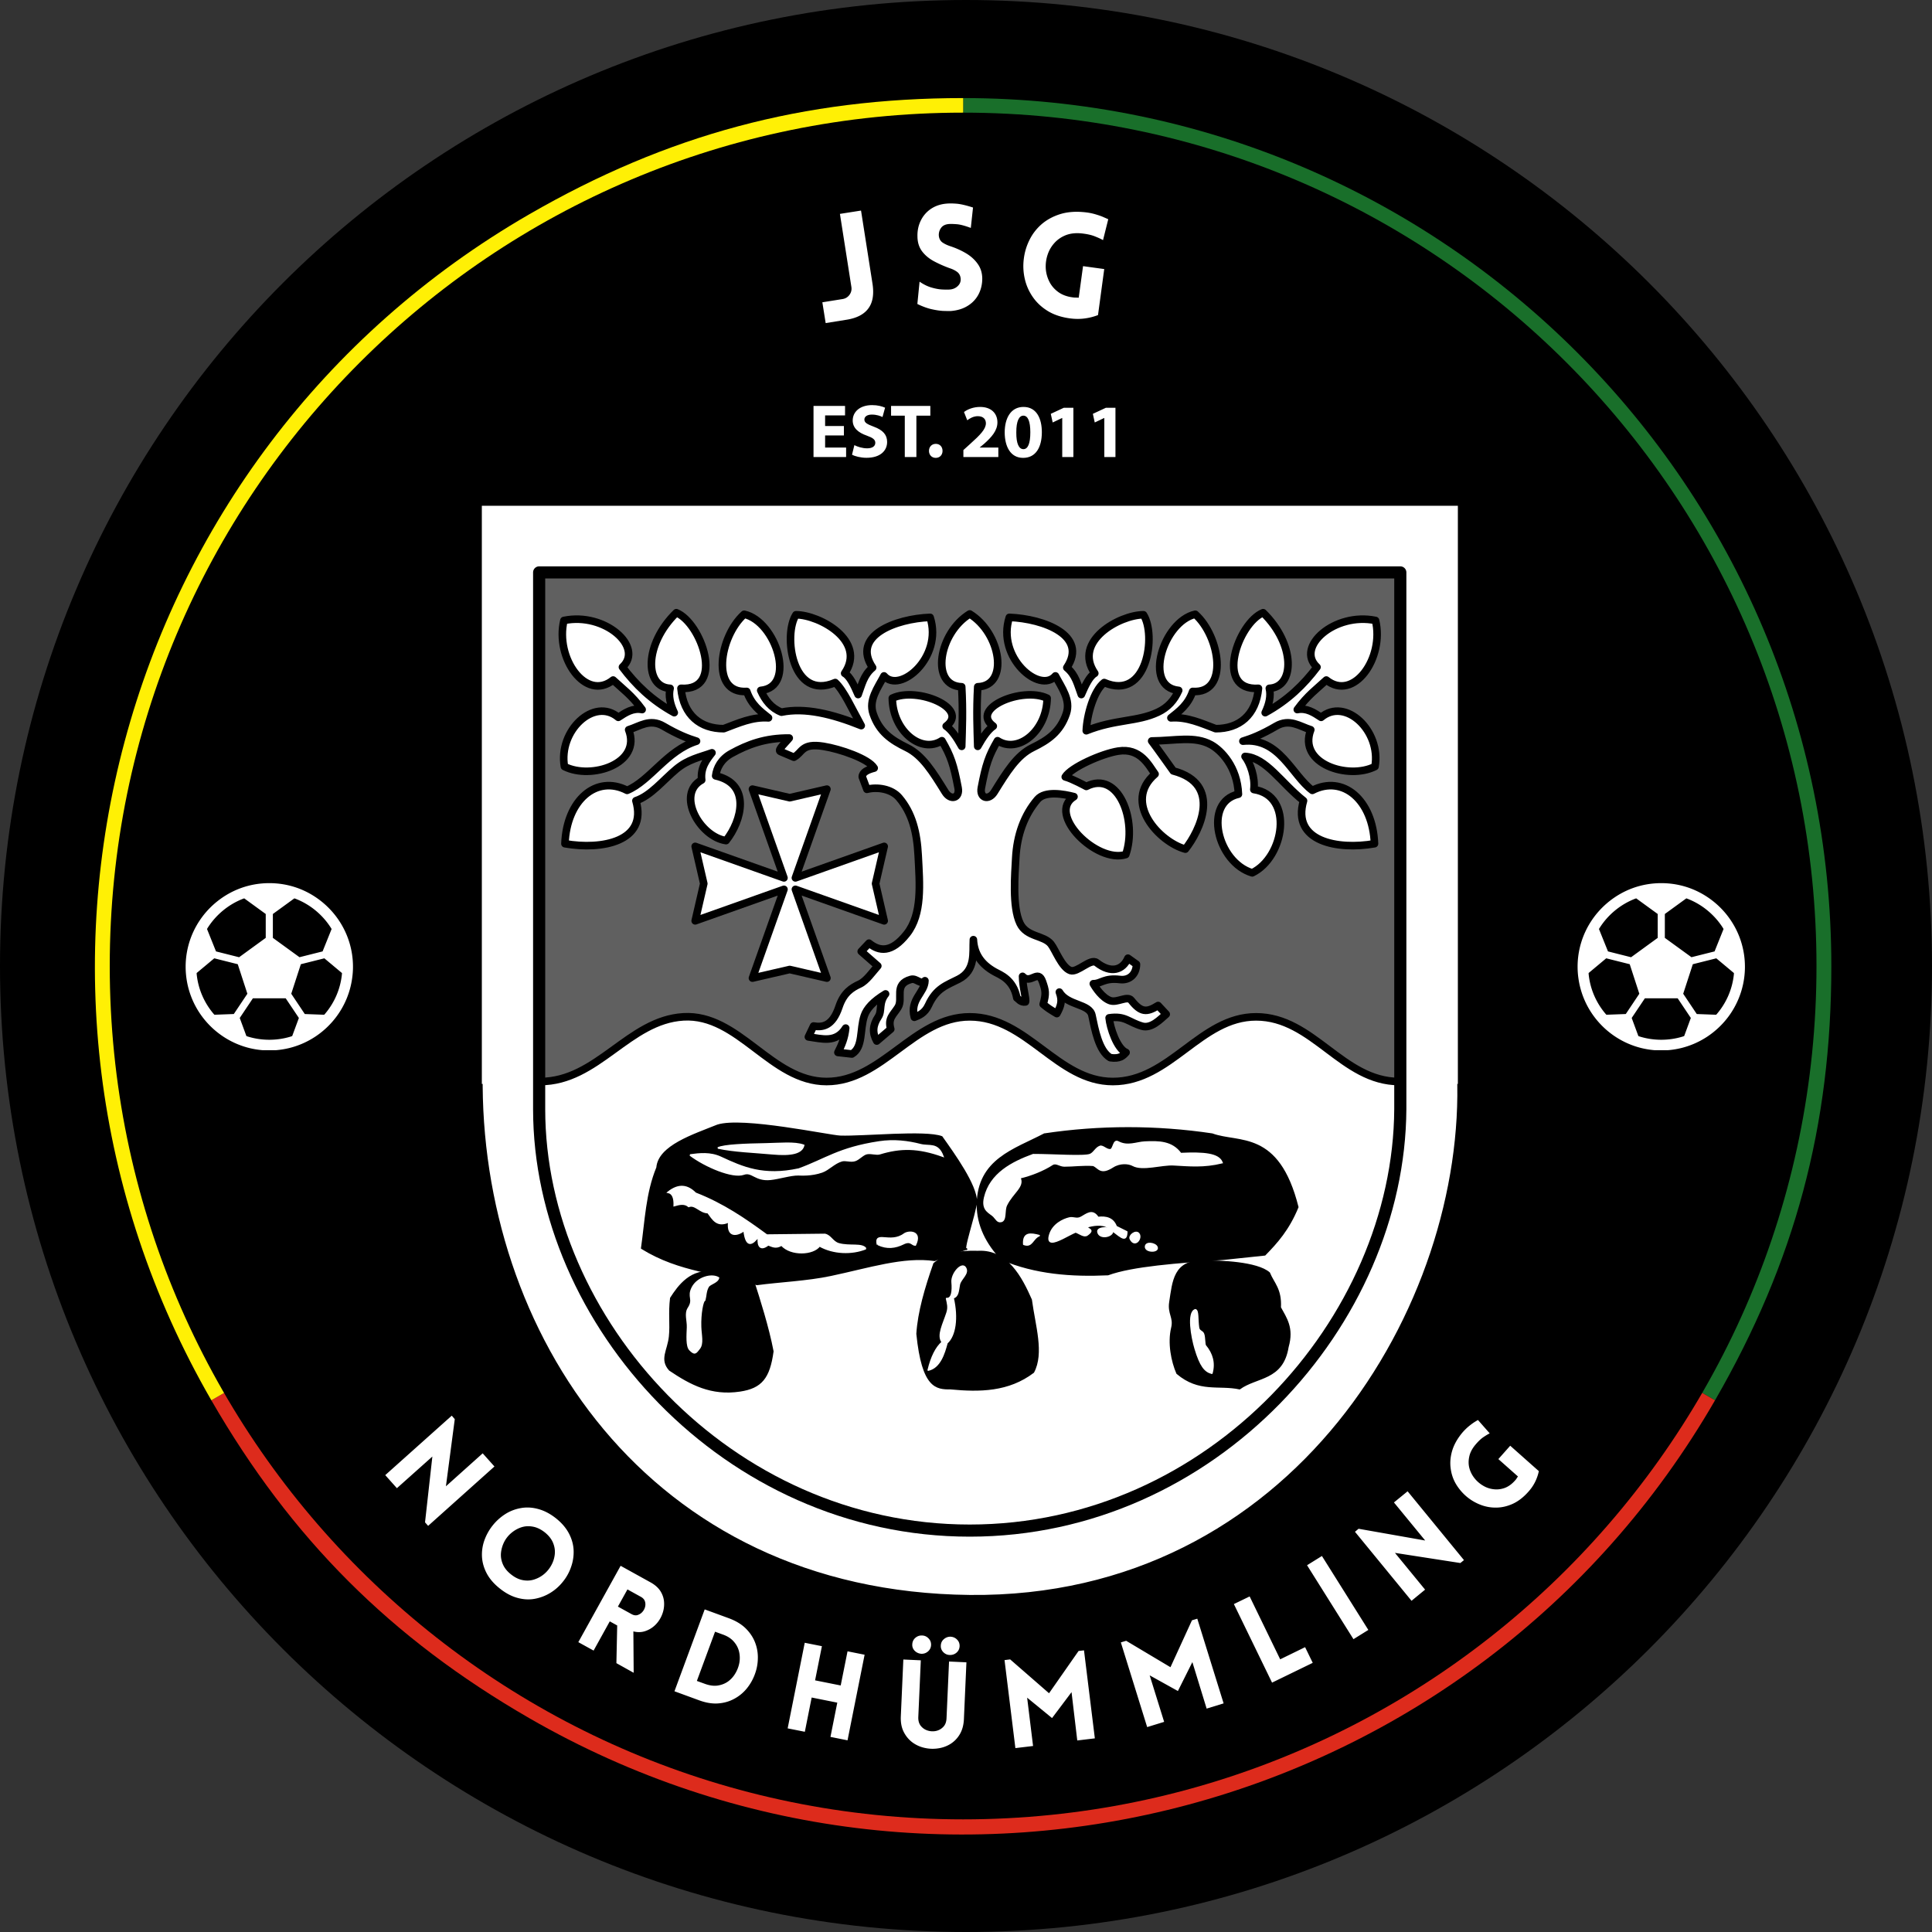
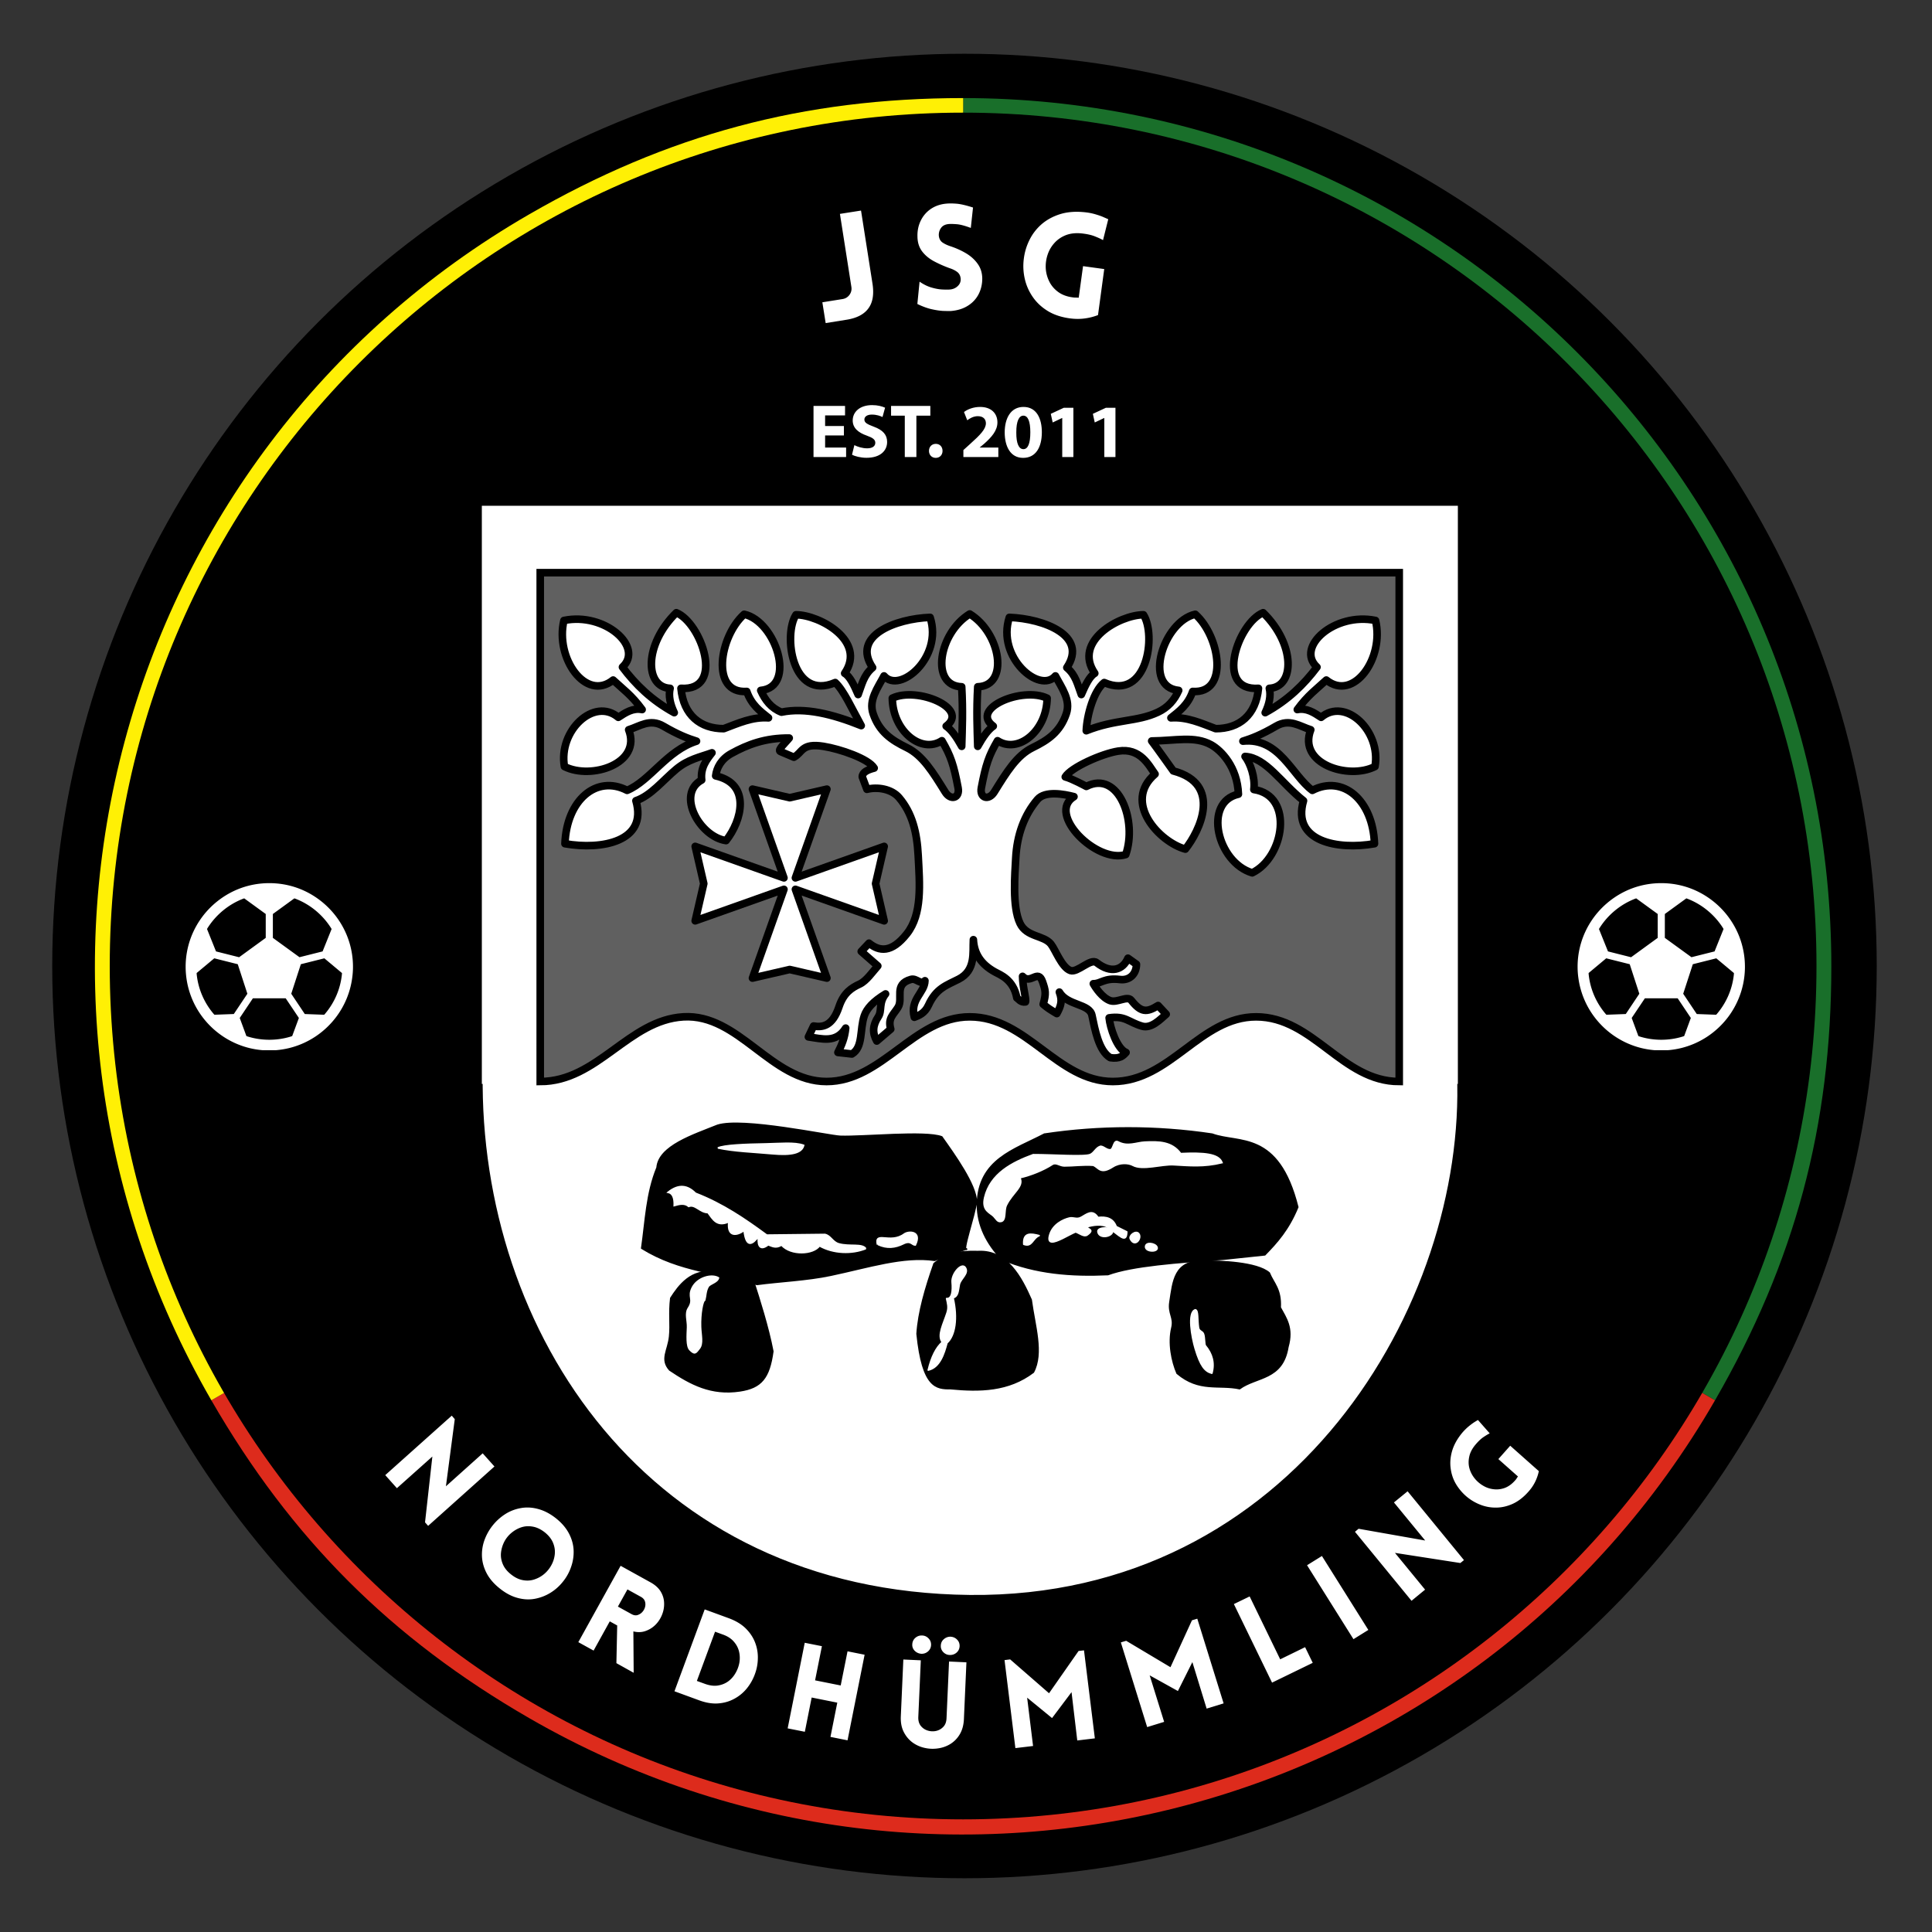
<svg xmlns="http://www.w3.org/2000/svg" viewBox="0 0 1274.298 1274.298">
  <rect x="0" y="0" width="1274.298" height="1274.298" fill="#333333" stroke="none" />
  <defs>
    <clipPath id="a">
-       <path fill="none" stroke-width="0" d="M0 0h1274.298v1274.298H0z" />
-     </clipPath>
+       </clipPath>
    <clipPath id="b">
      <path d="M637.149 0C285.254 0 0 285.254 0 637.149s285.254 637.149 637.149 637.149 637.149-285.254 637.149-637.149S989.045 0 637.149 0z" fill="none" stroke-width="0" />
    </clipPath>
    <clipPath id="c">
      <path fill="none" stroke-width="0" d="M34.45 35.45h1203.399v1203.399H34.45z" />
    </clipPath>
    <clipPath id="d">
      <circle cx="636.149" cy="637.149" r="601.7" fill="none" stroke-width="0" />
    </clipPath>
    <clipPath id="e">
      <path fill="none" stroke-width="0" d="M72.384 74.295h1125.725v1125.708H72.384z" />
    </clipPath>
    <clipPath id="f">
      <path d="M635.255 74.295c-310.863 0-562.871 251.991-562.871 562.854s252.007 562.854 562.871 562.854 562.854-251.991 562.854-562.854S946.118 74.295 635.255 74.295z" fill="none" stroke-width="0" />
    </clipPath>
    <clipPath id="g">
      <path fill="none" stroke-width="0" d="M122.444 581.341h111.318v111.318H122.444z" />
    </clipPath>
    <clipPath id="h">
      <path fill="none" stroke-width="0" d="M1040.54 581.341h110.855v111.318H1040.54z" />
    </clipPath>
  </defs>
  <g clip-path="url(#a)">
    <g clip-path="url(#b)">
      <path d="M0 0h1274.298v1274.298H0V0z" />
    </g>
  </g>
  <g clip-path="url(#c)">
    <g clip-path="url(#d)">
      <path d="M34.45 35.45h1203.399v1203.399H34.45V35.45z" />
    </g>
  </g>
  <path d="M635.294 637.299V64.691c316.243 0 572.608 256.365 572.608 572.608 0 105.309-24.061 195.104-76.715 286.304L635.294 637.299z" fill="#196f2a" />
  <path d="M635.294 637.299l495.893 286.304c-158.121 273.874-508.323 367.71-782.197 209.589-91.2-52.654-156.935-118.389-209.589-209.589l495.893-286.304z" fill="#dd2b1c" />
  <path d="M635.294 637.299L139.401 923.603C-18.72 649.729 75.116 299.528 348.99 141.406c91.2-52.654 180.995-76.715 286.304-76.715v572.608z" fill="#fff005" />
  <g clip-path="url(#e)">
    <g clip-path="url(#f)">
      <path d="M72.384 74.295h1125.725v1125.708H72.384V74.295z" />
    </g>
  </g>
  <path d="M544.59 213.1l-2.187-13.716 13.252-2.12c1.938-.298 3.479-1.226 4.638-2.783 1.143-1.59 1.557-3.33 1.259-5.235l-7.554-48.172 13.915-2.187 7.554 48.172c1.093 6.991.199 12.441-2.717 16.366-2.882 3.943-7.719 6.427-14.511 7.487l-13.65 2.187zM605.067 200.493l1.458-14.71c2.684 1.855 5.367 3.164 8.018 3.909 2.65.762 5.036 1.176 7.156 1.259 2.153.099 3.777.099 4.837 0 2.071-.166 3.81-.944 5.235-2.319 1.408-1.358 2.021-2.998 1.855-4.903-.182-1.938-.977-3.412-2.385-4.439-1.375-1.01-3.048-1.822-5.036-2.452-3.628-1.325-7.057-2.849-10.27-4.572-3.181-1.723-5.765-3.876-7.753-6.494-1.988-2.65-3.015-5.914-3.048-9.807-.099-3.876.663-7.421 2.253-10.602s3.843-5.732 6.759-7.686c2.949-1.938 6.361-3.065 10.204-3.379 1.806-.166 4.042-.149 6.692.066 2.65.232 6.229 1.06 10.734 2.518l-1.458 13.451c-3.893-1.458-6.991-2.269-9.277-2.452-2.253-.166-3.943-.215-5.036-.133-2.485.182-4.274 1.06-5.367 2.65-1.11 1.59-1.574 3.363-1.391 5.301.265 1.955 1.126 3.412 2.584 4.373 1.491.977 3.28 1.789 5.367 2.452 3.661 1.242 7.04 2.783 10.138 4.638 3.081 1.855 5.582 4.141 7.487 6.825 1.938 2.65 2.949 5.814 3.048 9.475.033 3.843-.762 7.355-2.385 10.535-1.64 3.181-4.025 5.748-7.156 7.686-3.098 1.955-6.808 3.098-11.132 3.446-1.325.033-3.114.017-5.367-.066-2.22-.133-4.771-.53-7.686-1.193-2.882-.696-5.897-1.822-9.078-3.379zM724.22 207.812a38.12 38.12 0 01-8.945 2.253c-3.098.398-6.278.364-9.542-.066-5.698-.762-10.602-2.385-14.71-4.903-4.075-2.518-7.355-5.599-9.873-9.277-2.518-3.661-4.274-7.637-5.235-11.927a37.61 37.61 0 01-.663-12.987c.53-4.406 1.756-8.581 3.711-12.523 1.938-3.976 4.589-7.438 7.951-10.403 3.396-2.949 7.454-5.185 12.192-6.692 4.721-1.491 10.105-1.938 16.168-1.325 2.733.265 5.235.762 7.487 1.458 2.253.663 4.075 1.325 5.5 1.988 1.458.629 2.352 1.027 2.717 1.193l-3.446 13.782c-1.292-.745-3.048-1.557-5.301-2.452-2.253-.928-5.218-1.59-8.879-1.988-4.025-.398-7.554.033-10.602 1.259-3.015 1.242-5.5 3.015-7.487 5.301-1.988 2.253-3.446 4.837-4.373 7.753s-1.309 5.897-1.126 8.945a22.542 22.542 0 002.385 8.614c1.358 2.7 3.33 4.97 5.897 6.825 2.551 1.855 5.765 3.031 9.608 3.512a11.56 11.56 0 001.855.133c.663 0 1.325.033 1.988.066l2.849-20.806 13.981 1.922-4.108 30.348z" fill="#fff" />
  <path d="M853.567 644.116c-41.57 0-64.162 64.376-106.936 64.376-41.57 0-64.163-64.376-106.937-64.376-41.57 0-65.367 64.376-106.937 64.376s-65.437-66.814-106.936-64.376c-41.072 2.411-106.937 64.376-106.937 64.376-2.268 169.176 108.099 340.817 320.81 342.995 212.71 2.178 326.955-191.941 320.808-342.995-42.774 0-64.162-64.376-106.936-64.376z" fill="#fff" stroke="#fff" />
  <path d="M317.814 333.593h643.76V714.93c-42.916 0-64.375-48.468-107.293-48.468-41.708 0-64.376 48.468-107.294 48.468-41.708 0-64.376-48.468-107.294-48.468-41.708 0-65.584 48.468-107.294 48.468s-65.656-50.904-107.294-48.468c-41.209 2.412-64.375 48.468-107.293 48.468V333.592zM285.176 960.697l-23.39 20.872-7.686-8.614 43.865-39.227 1.988 2.319-5.831 44.262 24.252-21.734 7.753 8.68-43.732 39.16-2.054-2.319 4.837-43.401zM329.834 1047.875c-3.893-3.048-6.808-6.394-8.746-10.005-1.905-3.578-2.965-7.272-3.181-11.066a28.094 28.094 0 011.59-10.867 34.376 34.376 0 015.367-9.674 33.978 33.978 0 018.216-7.487 27.791 27.791 0 0110.27-4.042c3.711-.696 7.521-.53 11.463.53 3.976 1.027 7.902 3.048 11.794 6.096 3.843 3.048 6.709 6.394 8.614 10.005 1.888 3.578 2.932 7.256 3.114 10.999a29.198 29.198 0 01-1.59 10.933 31.28 31.28 0 01-5.301 9.74c-2.303 2.949-5.036 5.433-8.216 7.421s-6.626 3.33-10.337 4.042c-3.677.696-7.471.53-11.397-.53-3.943-1.027-7.819-3.048-11.662-6.096zm7.355-9.342c2.551 2.021 5.168 3.263 7.819 3.711 2.65.48 5.168.298 7.554-.53a19.261 19.261 0 006.56-3.711 20.337 20.337 0 004.705-5.963 18.816 18.816 0 002.12-7.156c.215-2.518-.199-5.003-1.259-7.487-1.06-2.468-2.882-4.721-5.433-6.759-2.617-2.021-5.235-3.263-7.885-3.711-2.65-.48-5.168-.331-7.554.464-2.385.795-4.572 2.038-6.56 3.711-1.955 1.64-3.512 3.611-4.705 5.897a20.858 20.858 0 00-2.12 7.289c-.232 2.518.199 5.003 1.259 7.487 1.06 2.468 2.882 4.721 5.5 6.759zM406.56 1096.972l.53-24.848-4.903-2.717-10.668 19.282-10.072-5.566 27.896-50.358 19.878 10.999c2.998 1.69 5.201 3.711 6.626 6.096 1.408 2.385 2.137 4.903 2.187 7.554.083 2.617-.381 5.168-1.391 7.686-1.027 2.518-2.452 4.705-4.307 6.56s-4.042 3.23-6.56 4.108c-2.485.895-5.152.977-8.018.265l.199 27.3-11.397-6.361zm.994-37.305l8.879 4.903c1.408.795 2.717 1.044 3.909.729a7.022 7.022 0 003.181-1.922c.928-.961 1.557-2.087 1.922-3.379.348-1.325.331-2.584-.066-3.777-.364-1.193-1.242-2.187-2.65-2.982l-8.879-4.903-6.295 11.331zM480.906 1067.417c4.506 1.69 8.15 3.893 10.933 6.626 2.783 2.75 4.837 5.814 6.162 9.21a27.105 27.105 0 011.855 10.535 30.935 30.935 0 01-1.988 10.535 32.222 32.222 0 01-5.301 9.343 27.252 27.252 0 01-8.283 6.825c-3.23 1.756-6.808 2.783-10.734 3.048-3.893.265-8.084-.447-12.59-2.12l-16.101-5.897 19.945-54.003 16.101 5.897zm-3.976 10.734l-5.301-1.922-11.993 32.468 5.301 1.922c3.048 1.11 5.848 1.491 8.415 1.126 2.601-.398 4.903-1.292 6.891-2.717a17.307 17.307 0 004.837-5.433 20.792 20.792 0 002.584-6.891 18.33 18.33 0 00-.199-7.355c-.58-2.419-1.723-4.605-3.446-6.56-1.69-1.988-4.042-3.528-7.09-4.638zM559.011 1147.87l-11.264-2.253 4.506-22.595-16.897-3.379-4.506 22.595-11.331-2.253 11.264-56.454 11.331 2.253-4.506 22.529 16.897 3.379 4.506-22.529 11.264 2.253-11.264 56.454zM601.715 1084.565c.083-1.756.762-3.197 2.054-4.307 1.276-1.093 2.75-1.607 4.439-1.524 1.673.05 3.081.696 4.241 1.922 1.193 1.193 1.739 2.684 1.657 4.439-.099 1.69-.779 3.081-2.054 4.174-1.242 1.06-2.7 1.574-4.373 1.524-1.69-.133-3.114-.762-4.307-1.922-1.193-1.193-1.756-2.617-1.657-4.307zm18.819.795c.083-1.756.762-3.181 2.054-4.241 1.276-1.093 2.733-1.623 4.373-1.59 1.723.099 3.147.729 4.307 1.922 1.193 1.193 1.739 2.684 1.657 4.439-.099 1.69-.779 3.081-2.054 4.174-1.242 1.06-2.717 1.574-4.439 1.524-1.64-.033-3.048-.663-4.241-1.855-1.193-1.226-1.756-2.684-1.657-4.373zm15.24 48.503c-.182 3.943-1.093 7.272-2.717 10.005-1.59 2.7-3.677 4.837-6.229 6.427-2.518 1.541-5.284 2.518-8.283 2.915-2.965.431-5.93.298-8.879-.398a20.979 20.979 0 01-7.951-3.644c-2.385-1.806-4.29-4.125-5.698-6.957-1.425-2.866-2.038-6.262-1.855-10.204l1.657-37.437 11.529.53-1.657 37.371c-.099 2.435.464 4.406 1.657 5.897 1.193 1.458 2.684 2.485 4.506 3.048 1.855.58 3.711.663 5.566.265 1.888-.431 3.479-1.342 4.771-2.717 1.325-1.358 2.021-3.263 2.12-5.698l1.657-37.371 11.463.53-1.657 37.437zM691.92 1116.827l19.481-27.896 3.578-.398 7.156 58.045-11.596 1.391-3.777-31.872-12.855 17.095-16.433-13.451 3.909 31.872-11.662 1.391-7.156-58.045 3.711-.464 25.643 22.33zM772.011 1099.649l14.18-30.944 3.512-1.06 17.36 55.858-11.198 3.446-9.409-30.679-9.542 19.083-18.619-10.337 9.542 30.679-11.198 3.446-17.36-55.858 3.512-1.06 29.221 17.427zM813.833 1058.004l10.403-5.036 20.143 41.479 16.433-8.018 5.036 10.337-26.836 13.053-25.179-51.816zM902.519 1075.061l-9.807 6.096-30.613-48.768 9.807-6.096 30.613 48.768zM920.075 1024.234l19.878 24.252-8.945 7.355-37.305-45.521 2.385-1.988 43.931 7.753-20.607-25.113 9.011-7.355 37.172 45.389-2.385 1.922-43.136-6.692zM1014.981 970.324a29.883 29.883 0 01-2.518 7.222 28.558 28.558 0 01-4.506 6.494c-3.147 3.545-6.527 6.146-10.138 7.819-3.628 1.64-7.272 2.485-10.933 2.518a27.426 27.426 0 01-10.535-1.922 32.095 32.095 0 01-9.277-5.566 33.209 33.209 0 01-6.891-8.283c-1.806-3.131-2.932-6.56-3.379-10.27-.48-3.711-.149-7.504.994-11.397 1.16-3.926 3.313-7.835 6.494-11.728a36.23 36.23 0 014.439-4.439c1.507-1.226 2.833-2.203 3.976-2.915 1.16-.696 1.855-1.126 2.12-1.259l7.753 8.813c-1.06.497-2.419 1.309-4.108 2.452-1.673 1.11-3.479 2.833-5.433 5.168-2.12 2.568-3.446 5.168-3.976 7.819-.563 2.65-.53 5.201.133 7.62.663 2.385 1.789 4.572 3.379 6.56a20.2 20.2 0 005.566 4.837c2.12 1.292 4.439 2.087 6.957 2.385 2.468.315 4.936.033 7.421-.861 2.468-.928 4.738-2.584 6.825-4.97.348-.348.663-.745.928-1.193.298-.48.613-.944.928-1.391l-12.921-11.463 7.819-8.813 18.884 16.764z" fill="#fff" />
  <g clip-path="url(#g)">
    <path d="M223.708 607.348c-6.543-9.906-16.234-17.559-27.316-21.585-12.043-4.357-25.494-4.357-37.52 0-11.082 4.025-20.789 11.678-27.316 21.585a54.855 54.855 0 00-9.111 30.314c0 2.485.182 5.036.53 7.587a54.942 54.942 0 0010.171 25.03c7.753 10.535 18.967 18.006 31.606 21.054 4.241 1.01 8.564 1.524 12.871 1.524s8.63-.514 12.871-1.524c12.639-3.031 23.871-10.519 31.606-21.054a54.942 54.942 0 0010.171-25.03c.364-2.568.547-5.119.547-7.587a54.845 54.845 0 00-9.111-30.314zm-29.553-14.809c.248.083.497.149.745.248 9.575 3.694 17.874 10.519 23.374 19.216.166.232.298.497.447.745l-5.947 14.776-15.24 3.827-17.559-12.755v-15.754l14.18-10.304zm-18.884 10.304v15.754l-17.559 12.772-15.24-3.843-5.93-14.776c.149-.248.282-.514.431-.745 5.516-8.697 13.815-15.522 23.374-19.216.248-.099.497-.166.745-.248l14.18 10.304zm-33.942 29.237l15.489 3.893 6.344 19.481-8.945 13.368-12.788.48c-.199-.232-.431-.447-.629-.696-6.245-7.421-10.072-16.416-11.066-25.991-.017-.265-.017-.547-.033-.828l11.629-9.707zm16.797 39.343l8.68-12.971h21.634l8.697 12.971-4.406 11.927c-.282.099-.563.215-.861.315-9.21 2.849-19.282 2.849-28.476 0-.298-.099-.58-.215-.878-.315l-4.39-11.927zm42.904-2.601l-8.929-13.368 6.328-19.481 15.505-3.893 11.629 9.724c-.033.265-.017.547-.05.812-.977 9.575-4.804 18.57-11.066 25.991-.199.248-.414.464-.629.696l-12.788-.48z" fill="#fff" />
  </g>
  <g clip-path="url(#h)">
    <path d="M1141.803 607.348c-6.527-9.906-16.234-17.559-27.316-21.585-12.043-4.357-25.477-4.357-37.52 0-11.082 4.025-20.773 11.678-27.316 21.585a54.855 54.855 0 00-9.111 30.314c0 2.485.182 5.036.547 7.587a54.942 54.942 0 0010.171 25.03c7.736 10.535 18.967 18.006 31.606 21.054 4.224 1.01 8.564 1.524 12.871 1.524s8.63-.514 12.871-1.524c12.639-3.031 23.854-10.519 31.606-21.054 5.4-7.355 8.929-16.002 10.171-25.03.364-2.568.53-5.119.53-7.587a54.845 54.845 0 00-9.111-30.314zm-29.535-14.809c.248.083.497.149.729.248 9.575 3.694 17.874 10.519 23.39 19.216.149.232.282.497.431.745l-5.93 14.776-15.24 3.827-17.559-12.755v-15.754l14.18-10.304zm-18.885 10.304v15.754l-17.559 12.772-15.24-3.843-5.947-14.776c.149-.248.282-.514.447-.745 5.5-8.697 13.815-15.522 23.374-19.216.248-.099.497-.166.745-.248l14.18 10.304zm-33.959 29.237l15.505 3.893 6.328 19.481-8.929 13.368-12.788.48c-.215-.232-.431-.447-.629-.696-6.262-7.421-10.088-16.416-11.066-25.991-.033-.265-.017-.547-.033-.828l11.612-9.707zm16.798 39.343l8.697-12.971h21.634l8.68 12.971-4.39 11.927c-.298.099-.58.215-.878.315-9.21 2.849-19.282 2.849-28.476 0-.298-.099-.58-.215-.861-.315l-4.406-11.927zm42.92-2.601l-8.945-13.368 6.344-19.481 15.489-3.893 11.629 9.724c-.017.265-.017.547-.033.812-.977 9.575-4.804 18.57-11.066 25.991-.199.248-.431.464-.629.696l-12.788-.48z" fill="#fff" />
  </g>
  <path d="M827.833 651.019c-36.585 0-56.468 56.657-94.113 56.657-36.585 0-56.469-56.657-94.114-56.657-36.585 0-57.529 56.657-94.114 56.657s-57.59-58.802-94.113-56.657c-36.147 2.122-94.114 56.657-94.114 56.657-1.996 148.89 95.137 299.949 282.341 301.866 187.204 1.917 287.75-168.925 282.34-301.866-37.645 0-56.468-56.657-94.113-56.657z" fill="#fff" />
  <path d="M356.323 377.731h566.566v335.611c-37.77 0-56.656-42.656-94.427-42.656-36.707 0-56.657 42.656-94.428 42.656-36.707 0-56.657-42.656-94.428-42.656-36.707 0-57.72 42.656-94.428 42.656s-57.783-44.8-94.428-42.656c-36.268 2.123-56.656 42.656-94.427 42.656V377.731z" stroke-width="5" stroke="#000" fill="#606060" />
  <path d="M545.401 645.132l-24.551-5.666-24.551 5.666 20.774-58.546-58.545 20.775 5.665-24.552-5.665-24.55 58.545 20.773-20.774-58.545 24.55 5.666 24.552-5.666-20.774 58.545 58.545-20.774-5.665 24.551 5.665 24.552-58.545-20.775 20.774 58.546z" fill="#fff" stroke-linecap="round" stroke-linejoin="round" stroke-width="5" stroke="#000" />
  <path d="M632.271 645.836c-7.997 4.102-14.743 5.935-19.886 17.189-2.455 5.373-6.381 6.784-9.312 7.94-3.083-11.859 6.851-16.15 6.992-24.104-2.963 3.067-5.436-1.899-9.224-.866-11.683 3.185-4.825 12.5-8.541 18.448-3.176 5.085-6.846 7.169-4.783 14.349l-9.224 7.857c-2.99-5.352-2.762-10.34 1.025-16.056 2.62-3.955.004-8.96 4.783-15.032-8.226 4.996-12.371 9.651-14.007 14.348-3.129 8.98-.636 20.848-8.2 25.281l-9.224-1.025c2.397-4.663 4.529-9.592 5.125-16.056-6.31 10.123-15.669 7.034-24.598 5.807l3.417-7.174c5.799.984 12.446.243 16.74-12.64 3.127-9.384 8.432-12.601 13.665-15.032 4.438-2.062 8.406-7.951 11.957-11.957l-10.932-9.566 5.124-5.466c6.802 5.507 14.783 6.674 24.94-6.15 10.335-13.05 8.473-32.97 7.516-51.586-.791-15.382-3.936-28.06-12.64-38.263-4.985-5.843-14.463-7.212-21.182-5.466l-3.075-8.2c-.002-2.984 3.329-4.635 7.858-5.807-3.68-6.174-22.484-12.614-33.48-14.349-14.578-2.3-13.617 4.04-19.473 7.175l-8.883-3.758c-2.233-.945 3.407-5.806 5.808-8.883-15.729-.153-27.402 4.23-38.263 10.25-6.598 3.655-9.624 9.327-10.249 14.69 23.507 5.23 17.302 29.573 6.833 42.702-17.262-2.444-33.105-30.645-16.057-39.97-1.01-8.106 3.388-13.611 6.774-17.948-7.838 2.84-15.72 4.281-23.514 10.773-8.802 7.331-16.738 17.486-26.647 20.84 7.888 26.958-22.575 32.622-46.804 28.355 1.05-28.73 20.71-45.658 40.996-35.188 15.26-6.375 26.17-26.226 45.779-32.455-5.772-1.786-12.264-4.292-21.865-9.907-8.905-5.209-15.622.146-22.89 2.391 8.72 22.436-24.82 33.177-42.362 24.256-4.149-23.54 19.512-45.954 35.53-32.455 4.817-3.185 9.64-6.344 15.715-5.125-6.862-9.398-12.863-13.633-19.131-19.473-18.04 14.518-38.418-14.642-32.455-39.287 26.936-5.598 52.926 17.549 38.604 30.747 8.584 11.423 19.16 21.85 34.163 30.063-2.694-5.65-3.899-11.05-2.733-16.057-16.777-.753-17.412-28.852 4.1-49.878 16.433 6.641 32.43 51.777 3.075 49.878 1.646 17.74 12.815 26.65 28.23 26.606 9.5-3.555 18.775-7.89 29.506-7.132-5.576-4.421-11.276-8.622-14.349-17.423-24.096 1.63-18.084-36.32-1.708-50.903 21.011 4.67 34.73 48.021 10.932 50.22 2.85 6.488 6.96 11.715 13.665 14.349 15.485-3.196 33.496 1.185 52.612 8.882-6.175-11.185-11.571-23.283-17.14-28.414-28.595 12.347-34.431-31.443-25.906-44.695 15.75.093 46.706 17.349 32.114 38.604 3.355 1.906 6.163 7.648 8.882 14.007 2.377-6.192 3.566-12.78 9.566-17.765-14.149-21.105 15.144-32.263 37.921-33.138 8.556 26.385-20.08 50.717-30.405 38.604-4.174 7.99-10.26 15.88-7.175 24.94 4.102 12.041 12.121 17.44 22.207 22.364 10.447 5.1 17.191 16.171 25.28 29.222 3.658 5.9 9.848 4.136 8.541-2.733-2.88-15.141-4.85-21.063-10.673-31.047-13.644 8.894-32.435-6.437-32.714-28.056 16.424-7.847 51.201 6.83 35.53 18.449 3.416 2.327 6.832 7.138 10.249 13.323.341-11.9.892-23.07 0-39.287-20.981-.66-15.189-35.476 5.285-48.03 20.474 12.554 26.266 47.37 5.285 48.03-.892 16.218-.341 27.388 0 39.287 3.417-6.185 6.833-10.996 10.25-13.323-15.672-11.619 19.105-26.296 35.53-18.449-.28 21.62-19.07 36.95-32.715 28.056-5.823 9.984-7.793 15.906-10.673 31.047-1.307 6.87 4.883 8.634 8.54 2.733 8.09-13.05 14.834-24.121 25.281-29.222 10.086-4.923 18.105-10.323 22.207-22.365 3.085-9.06-3.001-16.95-7.175-24.939-10.324 12.113-38.961-12.219-30.405-38.604 22.777.875 52.07 12.033 37.921 33.138 6 4.985 7.189 11.573 9.566 17.765 2.72-6.36 5.527-12.1 8.882-14.007-14.592-21.255 16.365-38.511 32.114-38.604 8.525 13.252 2.69 57.042-25.906 44.695-6.89 5.351-11.455 21.579-11.825 31.796 19.116-7.697 33.529-5.75 47.297-12.264 6.51-3.081 10.815-7.861 13.665-14.349-23.798-2.199-10.08-45.55 10.932-50.22 16.376 14.583 22.388 52.534-1.708 50.903-3.073 8.8-8.774 13.002-14.349 17.424 10.731-.758 20.007 3.577 29.505 7.132 15.416.045 26.585-8.867 28.231-26.606-29.355 1.899-13.358-43.237 3.075-49.878 21.512 21.026 20.877 49.125 4.1 49.878 1.166 5.007-.039 10.408-2.733 16.057 15.003-8.213 25.58-18.64 34.163-30.063-14.322-13.198 11.668-36.345 38.604-30.747 5.963 24.645-14.415 53.805-32.455 39.287-6.268 5.84-12.27 10.075-19.131 19.473 6.075-1.219 10.898 1.94 15.715 5.125 16.018-13.5 39.679 8.916 35.53 32.455-17.543 8.92-51.081-1.82-42.363-24.256-7.267-2.245-13.984-7.6-22.89-2.391-9.6 5.615-16.092 8.121-21.864 9.907 24.011-2.577 32.315 22.489 45.78 32.455 20.285-10.47 39.945 6.459 40.995 35.188-24.229 4.267-54.692-1.397-46.804-28.355-14.767-11.721-24.774-28.456-38.566-29.198 3.386 4.337 6.819 13.708 5.808 21.813 26.711 4.012 20.048 44.774-1.08 54.949-23.03-6.85-32.618-46.652-9.11-51.884-.625-17.924-11.381-28.91-17.98-32.567-10.86-6.018-23.5-2.671-39.229-2.518 2.402 3.077 14.263 19.753 14.263 19.753 32.708 8.6 17.324 39.855 7.943 51.572-16.996-4.619-41.616-30.861-19.966-49.505-4.165-5.791-9.726-17.446-24.304-15.146-10.996 1.735-31.25 10.832-34.93 17.006 4.53 1.172 13.897 6.29 13.897 6.29 21.421-10.968 33.701 22.897 26 44.945-19.053 6.115-52.418-26.865-34.148-38.195-6.718-1.745-19.095-4-24.08 1.843-8.704 10.203-13.54 23.364-14.331 38.746-.52 10.128-2.46 32.048 2.832 43.002 4.435 9.179 15.674 7.708 20.386 13.657 2.945 3.719 7.156 15.463 12.846 17.44 4.668 1.62 13.295-8.32 17.26-5.223 9.502 7.424 17.265 4.927 20.681-2.927l5.608 4.017c.008 5.915-4.044 10.885-10.932 10.049-10.376-1.26-12.532 2.89-17.515 2.777 1.52 2.697 5.973 9.411 11.208 11.197 4.525 1.543 11.25-3.494 13.811-.272 6.329 7.96 10.048 8.29 17.707 3.461l5.348 5.725c-3.95 3.408-9.768 9.686-15.982 7.868-9.023-2.64-10.966-7.033-21.66-5.462.596 6.464 5.143 20.33 11.164 22.82-1.977 2.22-4.046 4.372-10.432 3.44-7.564-4.432-10.103-18.632-12.064-27.937-1.637-7.764-16.17-6.284-21.496-15.315 2.202 5.76 1.005 9.248-1.681 14.179-4.328-2.62-5.908-3.548-8.983-6.167 2.064-7.18 1.526-9.166-.434-14.832-3.04-8.79-7.735 2.131-13.175-3.571.14 7.954 2.586 14.661 1.918 16.856-3.172.537-4.682-2.083-5.688-2.624-2.244-12.22-11.059-15.235-14.571-17.19-9.276-5.161-13.61-12.187-14.1-21.232-.49 8.562 1.71 20.186-9.75 26.064h0z" fill="#fff" stroke-linecap="round" stroke-linejoin="round" stroke-width="5" stroke="#000" />
  <path d="M423.262 823.306c25.326 15.681 50.651 15.919 75.977 23.878 15.089-2.049 32.832-2.725 48.633-6.055 25.116-5.293 48.084-12.87 68.588-9.863l21.346-7.598c-4.16 4.159 5.574-23.302 6.15-31.114-.087-10.97-14.532-31.053-22.793-42.692-10.686-4.088-51.88.158-66.932-.362-7.276-.251-64.553-12.611-81.041-7.235-16.06 6.47-38.635 13.66-39.798 27.858-7.01 17-7.556 35.295-10.13 53.183h0zm265.557-75.253c-19.792 10.359-43.649 16.651-44.14 46.31.022 14.173 6.27 25.857 15.92 36.179 22.289 9.465 45.978 11.225 70.187 10.13 16.018-5.859 45.795-8.048 75.977-10.13l27.496-2.894c7.92-8.096 15.685-16.74 21.708-31.476-12.766-50.875-39.012-41.644-56.44-48.119-36.757-5.488-74.176-5.484-110.709 0h.001z" stroke="#000" />
  <path d="M771.669 858.762c-1.229 7.804 2.96 10.108 1.284 17.025-2.436 10.05.028 22.19 3.42 30.008 14.637 12.436 27.468 7.18 41.244 10.13 11.195-8.13 28.344-5.675 31.837-27.496 3.614-12.66-1.264-18.95-5.065-26.05.619-12.142-4.382-15.856-7.236-22.792-8.14-7.054-32.424-7.843-43.234-7.779-19.62-.645-20.14 13.547-22.25 26.954h0zm-126.266-33.285c18.744-.854 28.189 16.934 34.732 31.838 2.326 17.372 8.156 35.118 1.447 47.756-16.44 12.472-35.332 12.677-54.63 10.854-9.27.058-18.458-.403-22.07-36.18.912-14.305 5.513-30.087 11.216-46.309 7.72-6.27 14.942-8.333 29.305-7.96h0zm-174.384 13.748l26.41 7.236c3.016 9.41 9.287 28.902 12.302 44.862-2.399 17.5-7.566 23.932-21.708 26.05-18.954 2.838-32.487-4.452-46.31-13.749-6.379-7.045-.98-12.843-.037-22.146.813-8.01-.455-15.387.761-25.249 5.215-8.147 13.445-19.51 28.582-17.004z" stroke="#000" />
  <path d="M788.321 889.538c-2.224-7.42-5.325-24.123.12-25.645 2.035.41 1.24 6.277 2.077 11.835.365 2.423 2.553 2.168 3.277 4.101.865 2.311.552 6.91 1.248 7.745 4.4 5.28 6.22 11.378 4.279 18.189-4.577-1.153-7.577-4.798-11.001-16.225h0z" fill="#fff" stroke="#fff" stroke-linecap="round" stroke-linejoin="round" />
  <path d="M578.744 820.931c-2.127-9.313 8.434-.113 17.728-7.023 2.726-2.027 11.847-2.147 7.244 7.308-2.264.016-2.956-3.343-7.919-.875-5.305 2.638-10.803 3.294-16.716.502m-8.033 2.719c-2.434-3.58-10.63-1.155-17.817-3.167-4.1-1.148-5.386-5.483-9.167-6.203l-38.314.43c-14.202-10.423-28.8-20.516-47.032-27.583-5.1-5.17-10.946-6.363-18.09-.636 3.235.675 4.246 4.018 4.077 8.778 3.417-.995 6.795-1.795 9.542.558 4.23-1.718 7.435 4.06 12.687 4.069 3.236 4.332 5.905 9.636 13.74 6.084-1.24 10.682 5.93 8.911 10.096 5.69 1.37 12.22 5.823 9.004 9.58 3.824-.684 3.847-.251 10.732 6.345 5.641 2.597.874 4.878 2.54 8.77.179 6.258 6.978 20.922 6.21 25.06.51 9.151 5.182 21.373 5.508 30.525 1.826h-.002zm-117.016 39.285c-2.326 3.56-.37 8.236-.552 12.619-.22 5.276-.747 12.447 1.495 14.79 3.426 3.58 4.1 1.895 6.293-.848 2.538-3.174 1.01-8.79.816-14.206-.311-8.655 1.392-17.448 2.758-17.676.768-2.966.584-6.05 2.28-8.9 1.19-1.998 6.133-2.76 6.79-5.783-4.582-2.785-13.835-.162-17.197 6.264-3.413 6.521 1.318 7.619-2.683 13.74h0z" fill="#fff" stroke="#fff" />
  <path d="M621.488 885.232c-3.425-4.402.806-11.965 3.208-19.474 1.137-3.556.329-6.077-.362-9.267 3.604.359 4.175-5.05 3.66-10.793-.5-5.558 6.171-13.116 8.606-9.763 2.832 3.9-3.069 7.437-3.842 11.275-.82 4.065-.624 7.79-4.118 8.798 3.063 13.453 1.345 24.974-4.051 29.767-1.86 7.047-4.684 16.2-12.344 17.91 2.054-8.54 5.095-14.786 9.243-18.453h0z" fill="#fff" stroke="#fff" stroke-linecap="round" stroke-linejoin="round" />
-   <path d="M455.099 761.801c6.272-.833 13.32-1.697 20.349 1.571 14.365 6.681 28.078 12.798 51.455 7.704 17.789-6.468 26.276-13.813 52.865-17.87 9.942-1.517 19.115-.331 27.278 1.77 6.025 1.55 11.454-1.448 14.858 7.637-16.427-5.916-28.063-5.81-41.617-1.667-2.305.704-5.219-.584-8.373-.119-2.662.393-5.238 3.739-8.02 4.613-2.962.93-6.122-.6-8.703.157-5.084 1.491-8.586 5.79-13.016 7.356-6.942 2.455-13.929 1.925-15.734 1.902-4.994-.066-12.667 2.416-18.315 2.982-10.016 1.002-12.01-5.461-17.614-3.418-7.222 2.633-25.291-4.986-35.413-12.618h0z" fill="#fff" stroke="#fff" />
  <path d="M473.488 757.167c4.145-1.927 17.622-2.454 31.728-2.7 9.067-.159 18.995-1.252 24.88.954-1.176 5.094-7.897 6.749-20.728 5.569-12.263-1.128-24.952-1.494-35.88-3.823zm186.854 48.481c-2.387.521-3.098-1.483-4.893-3.373-2.341-2.468-8.021-3.678-5.997-12.342 3.701-15.842 18.175-23.273 32.006-28.344 12.566-.044 34.022 1.576 37.699-.131 2.557-1.187 3.64-4.336 6.39-5.292 1.895-.66 4.246 2.482 6.827 2.184 2.14-.248 1.991-6.89 5.077-5.206 6.302 3.438 12.156.404 17.688.15 9.156-.422 17.782-.387 23.624 7.575 15.017-.694 25.131.05 27.276 5.997-12.159 2.966-21.447 1.962-32.008 1.386-7.842-.428-20.491 3.823-26.815.361-2.851-1.56-8.527-2.022-13.26.993-8.093 5.155-9.171.677-12.752-.993-6.585-.544-13.483.466-19.246.421-2.992-.023-5.492-2.573-7.88-1.016-5.795 3.78-13.983 7.096-21.391 8.81 2.817 5.846-4.762 9.681-8.882 18.046-1.754 3.561-.034 10.024-3.463 10.774h0z" fill="#fff" stroke="#fff" />
  <path d="M675.244 820.709c-.513-7.942 4.567-7.184 10.179-5.728-4.502 1.867-4.641 7.86-10.18 5.728h0zm37.644-17.696c3.775-1.945 7.55-5.812 11.324.003 5.454-.618 9.948.492 12.007 5.986l6.985 3.482c-.193 8.41-5.131 1.965-12.374-2.925-3.975-2.684-10.39-1.437-13.904-.339.339 1.722 5.414 1.636.158 5.339-2.08 1.465-4.986-1.104-7.627-2.028-2.374.988-5.617 2.835-8.667 4.33-5.512 2.703-10.395 4.26-8.384-2.464 2.073-6.933 8.973-10.101 12.944-11.017 2.668-.614 4.802 1.08 7.538-.366h0zm50.164 19.393c-1.055-2.327-7.359-3.524-7.478-.123-.131 3.724 9.127 3.76 7.478.123zm-11.92-8.674c-1.854-2.515-6.737 1.143-5.579 3.45 2.994 5.958 7.836-.389 5.58-3.45h0z" fill="#fff" stroke="#fff" stroke-linecap="round" stroke-linejoin="round" />
  <path d="M733.916 812.177c.393-2.753-10.418-3.366-9.76.337.846 4.754 9.228 3.398 9.76-.337z" fill="#fff" stroke="#fff" stroke-linecap="round" stroke-linejoin="round" />
-   <path d="M355.606 377.542v354c0 140 124 278 284 278s283.214-138.002 284-278v-354h-568z" stroke-linecap="round" stroke-linejoin="round" fill="none" stroke-width="8" stroke="#000" />
  <g style="isolation:isolate" fill="#fff">
    <path d="M556.626 287.204h-12.401v8.001h13.851v6.25h-21.501v-33.702h20.801v6.25h-13.151v7.001h12.401v6.2zM563.525 293.604c2.05 1.05 5.2 2.101 8.45 2.101 3.5 0 5.351-1.45 5.351-3.65 0-2.101-1.6-3.301-5.65-4.75-5.6-1.95-9.25-5.051-9.25-9.951 0-5.75 4.8-10.15 12.75-10.15 3.8 0 6.601.8 8.601 1.7l-1.7 6.15c-1.35-.65-3.75-1.601-7.051-1.601s-4.9 1.5-4.9 3.25c0 2.15 1.9 3.101 6.25 4.751 5.951 2.2 8.75 5.3 8.75 10.051 0 5.65-4.35 10.45-13.601 10.45-3.85 0-7.65-1-9.551-2.05l1.55-6.301h.001zM596.775 274.153h-9.051v-6.4h25.902v6.4h-9.201v27.302h-7.65v-27.302zM612.724 297.405c0-2.7 1.85-4.65 4.5-4.65s4.45 1.899 4.45 4.65c0 2.649-1.8 4.6-4.5 4.6-2.6 0-4.45-1.95-4.45-4.6zM635.424 301.455v-4.601l4.201-3.8c7.101-6.351 10.551-10.001 10.65-13.801 0-2.65-1.6-4.75-5.351-4.75-2.8 0-5.25 1.399-6.95 2.699l-2.15-5.45c2.45-1.85 6.251-3.35 10.651-3.35 7.351 0 11.4 4.3 11.4 10.2 0 5.45-3.95 9.801-8.65 14.001l-3 2.5v.101h12.25v6.25h-23.051zM687.175 285.053c0 10.051-4.051 16.951-12.351 16.951-8.401 0-12.102-7.55-12.151-16.751 0-9.4 4-16.851 12.401-16.851 8.7 0 12.101 7.75 12.101 16.65zm-16.851.201c-.05 7.45 1.75 11.001 4.7 11.001s4.551-3.7 4.551-11.101c0-7.2-1.551-11.001-4.601-11.001-2.8 0-4.7 3.551-4.65 11.101zM700.623 275.703h-.1l-6.201 2.95-1.25-5.7 8.601-4h6.301v32.502h-7.351v-25.752zM728.373 275.703h-.1l-6.201 2.95-1.25-5.7 8.601-4h6.301v32.502h-7.351v-25.752z" />
  </g>
</svg>